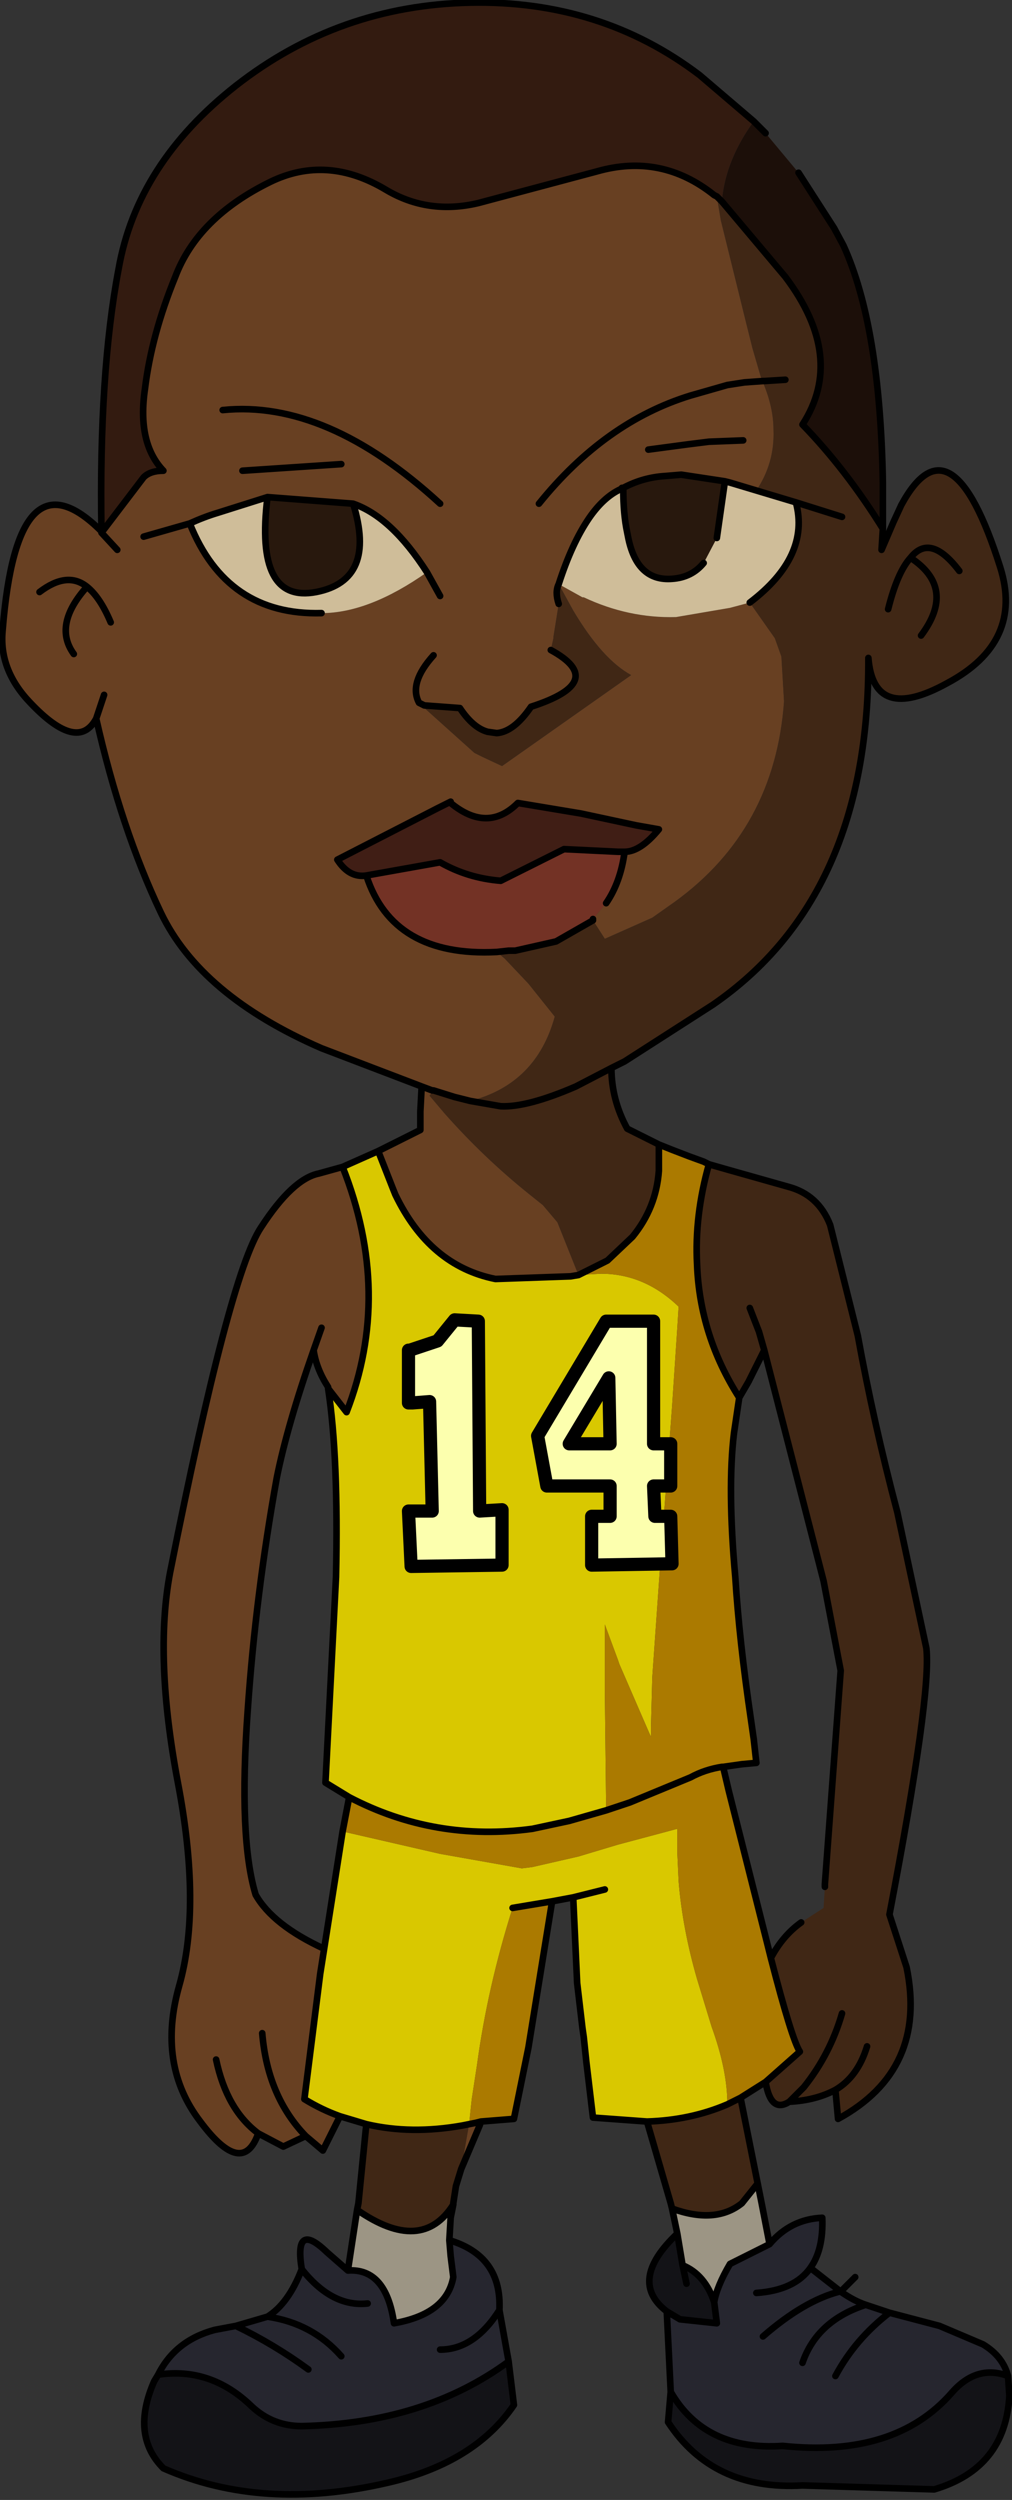
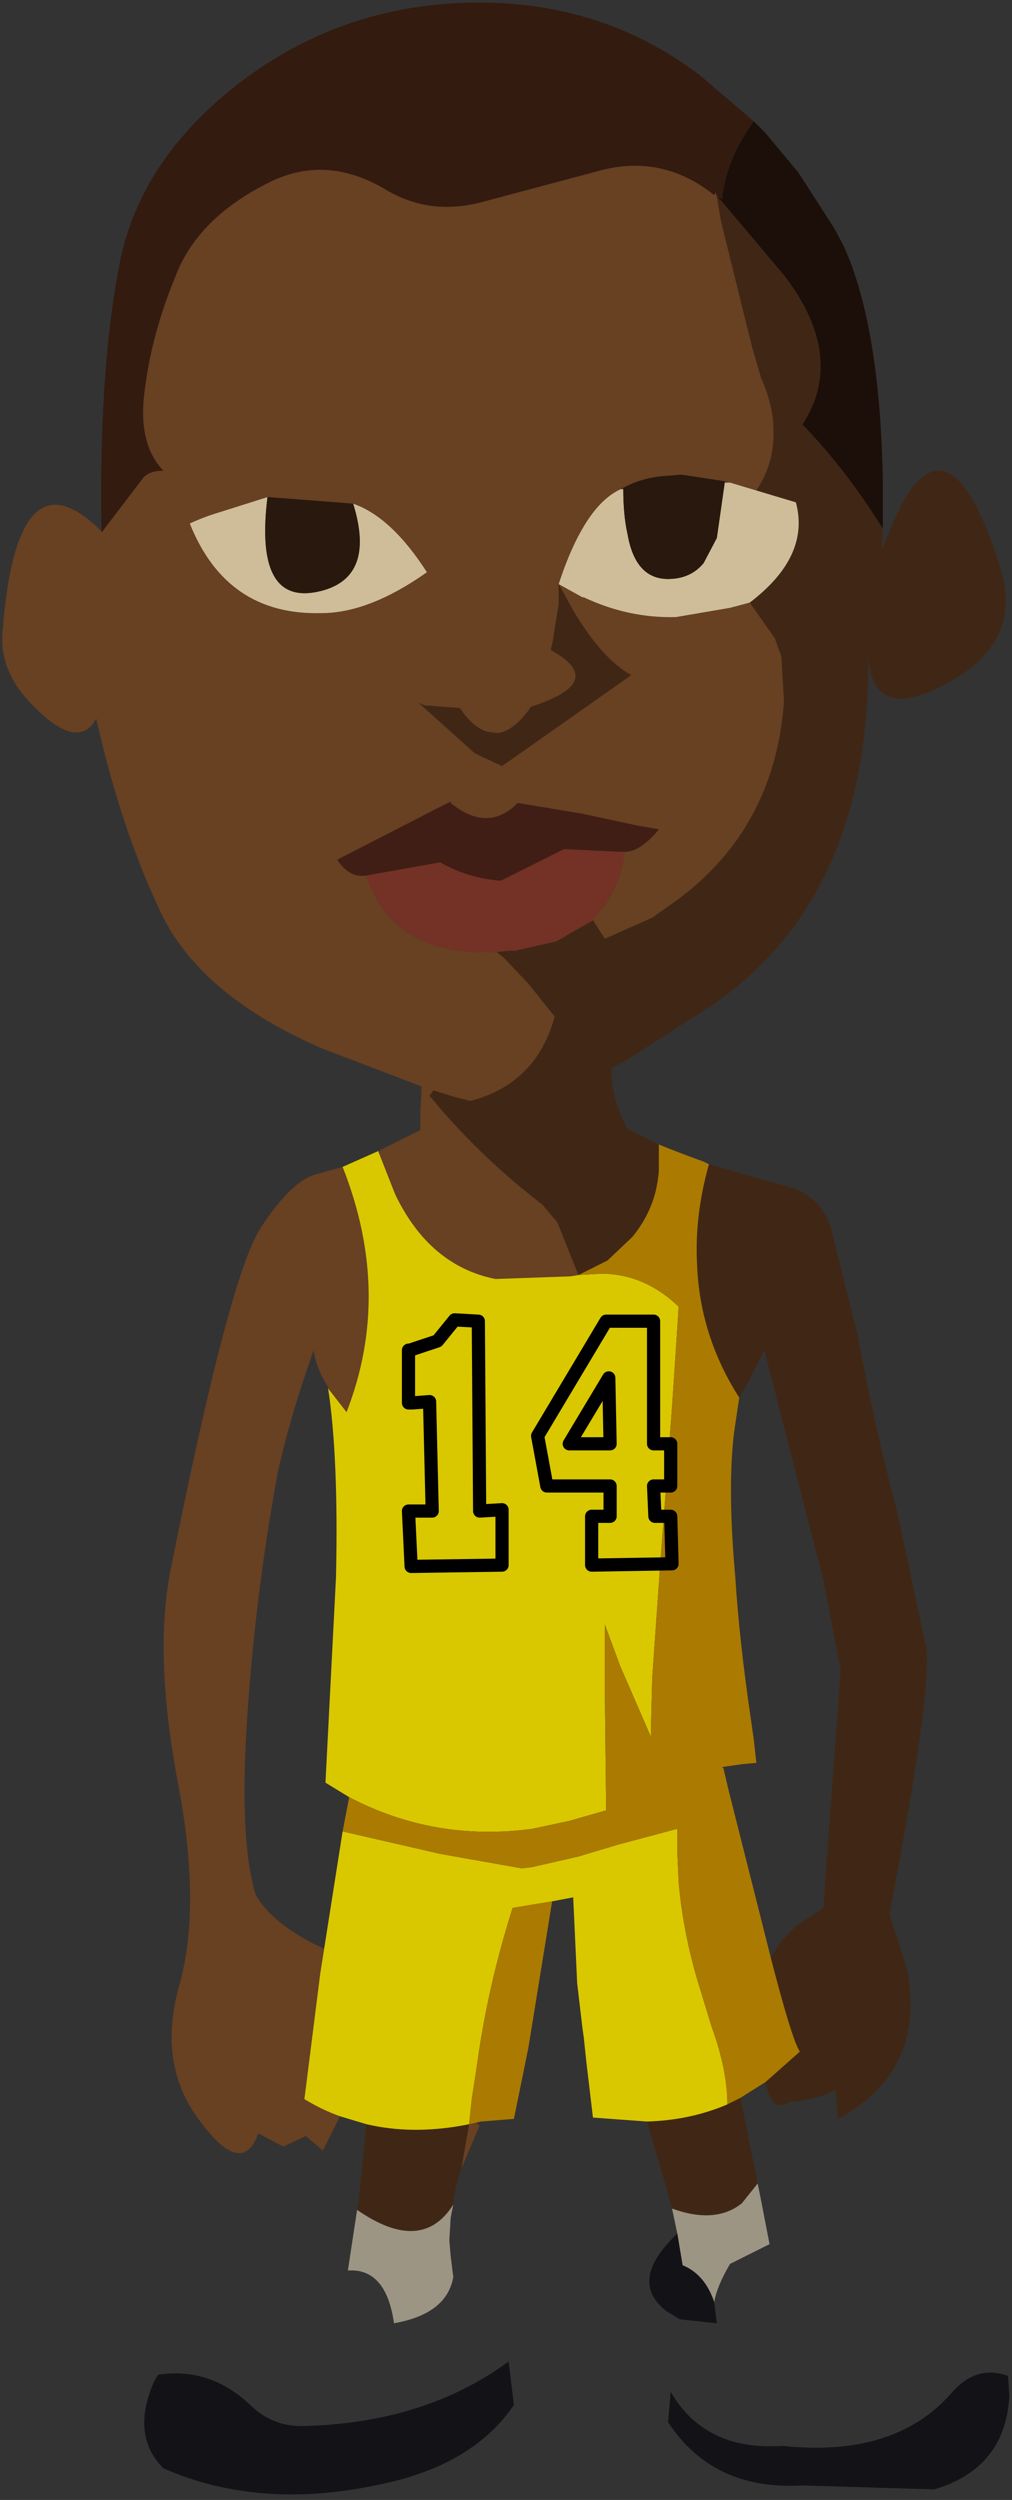
<svg xmlns="http://www.w3.org/2000/svg" height="94.8px" width="38.4px">
  <rect width="100%" height="100%" fill="#333333" stroke="none" />
  <g transform="matrix(1.0, 0.0, 0.0, 1.0, -1.8, 11.6)">
    <path d="M28.9 -4.2 Q26.9 -5.8 24.45 -5.1 L19.95 -3.9 Q18.05 -3.45 16.45 -4.4 14.2 -5.75 12.05 -4.7 9.3 -3.35 8.45 -1.1 7.55 1.1 7.3 3.15 7.0 5.2 8.0 6.25 7.5 6.25 7.25 6.5 L5.65 8.6 5.65 8.55 Q5.55 2.55 6.3 -1.4 7.0 -5.4 10.75 -8.35 14.65 -11.4 19.65 -11.5 24.6 -11.6 28.35 -8.75 L30.4 -7.0 Q29.35 -5.55 29.2 -4.05 L29.05 -4.1 28.95 -4.3 28.9 -4.2" fill="#331b10" fill-rule="evenodd" stroke="none" />
    <path d="M5.65 8.6 L7.25 6.5 Q7.5 6.25 8.0 6.25 7.0 5.2 7.3 3.15 7.55 1.1 8.45 -1.1 9.3 -3.35 12.05 -4.7 14.2 -5.75 16.45 -4.4 18.05 -3.45 19.95 -3.9 L24.45 -5.1 Q26.9 -5.8 28.9 -4.2 L28.95 -4.3 29.0 -4.15 28.9 -4.2 29.0 -4.15 29.15 -3.25 30.15 0.8 30.35 1.6 30.7 2.8 30.75 2.85 30.75 2.9 Q31.15 3.85 31.15 4.7 31.2 5.95 30.5 7.0 L30.0 6.85 29.5 6.7 29.3 6.65 27.65 6.4 27.05 6.45 Q26.2 6.5 25.45 6.9 L25.4 6.9 25.35 6.95 Q24.7 7.25 24.15 8.05 23.5 9.0 23.0 10.55 22.85 10.85 23.0 11.3 22.85 10.85 23.0 10.55 L23.9 11.05 23.95 11.05 Q25.65 11.85 27.45 11.8 L29.5 11.45 30.25 11.25 31.2 12.6 31.45 13.3 31.55 15.0 Q31.2 19.85 27.4 22.6 L26.55 23.2 24.75 24.0 24.3 23.3 24.3 23.25 24.8 22.65 Q25.35 21.85 25.5 20.7 26.1 20.7 26.8 19.85 L25.95 19.7 23.85 19.25 21.45 18.85 Q20.3 20.0 18.9 18.85 L18.9 18.8 18.4 19.05 14.6 21.0 Q15.05 21.7 15.7 21.6 16.7 24.7 20.65 24.5 L20.95 24.75 21.85 25.7 22.85 26.95 Q22.15 29.5 19.65 30.15 L19.05 30.0 18.25 29.75 18.1 29.95 18.65 30.6 Q20.15 32.3 21.9 33.7 L22.4 34.1 22.95 34.75 23.75 36.75 23.45 36.8 20.6 36.9 Q18.1 36.4 16.8 33.7 L16.7 33.45 16.15 32.05 17.55 31.35 17.75 31.25 17.75 30.85 17.75 30.55 17.8 29.6 14.0 28.15 Q9.4 26.15 7.9 23.0 6.4 19.85 5.45 15.65 4.75 16.95 2.95 15.05 1.75 13.8 1.9 12.3 2.45 5.35 5.65 8.55 L5.65 8.6 6.25 9.25 5.65 8.6 M22.25 7.5 Q24.75 4.4 28.0 3.4 L29.4 3.0 30.05 2.9 30.75 2.85 30.05 2.9 29.4 3.0 28.0 3.4 Q24.75 4.4 22.25 7.5 M30.0 5.1 L28.7 5.15 27.9 5.25 26.4 5.45 27.9 5.25 28.7 5.15 30.0 5.1 M17.7 15.05 L17.85 15.2 19.8 16.95 20.1 17.1 20.85 17.45 25.75 14.0 Q24.65 13.4 23.55 11.55 L23.0 10.55 23.0 11.3 22.8 12.55 22.8 12.6 22.7 13.05 Q24.9 14.25 21.95 15.2 21.3 16.15 20.65 16.2 L20.3 16.15 Q19.75 16.0 19.25 15.25 L17.9 15.15 17.7 15.05 Q17.3 14.3 18.25 13.25 17.3 14.3 17.7 15.05 M10.25 3.95 Q14.2 3.55 18.5 7.5 14.2 3.55 10.25 3.95 M14.75 6.0 L11.0 6.25 14.75 6.0 M18.0 10.1 Q16.65 8.0 15.2 7.5 L11.95 7.25 10.05 7.85 Q9.55 8.0 9.0 8.25 10.4 11.75 14.0 11.65 15.8 11.65 18.0 10.1 L18.5 11.0 18.0 10.1 M3.3 10.85 Q4.35 10.05 5.1 10.65 5.6 11.05 6.0 12.0 5.6 11.05 5.1 10.65 3.8 12.1 4.6 13.2 3.8 12.1 5.1 10.65 4.35 10.05 3.3 10.85 M7.25 8.75 L9.0 8.25 7.25 8.75 M5.75 14.75 L5.45 15.65 5.75 14.75 M17.8 29.6 L18.2 29.75 18.25 29.75 18.2 29.75 17.8 29.6 M11.6 69.3 Q11.0 71.0 9.4 68.85 7.75 66.7 8.6 63.7 9.45 60.7 8.55 56.0 7.65 51.25 8.25 48.05 10.5 36.75 11.7 34.95 12.9 33.1 13.9 32.9 L14.8 32.65 Q16.7 37.45 14.95 41.95 L14.25 41.05 14.25 41.0 Q13.8 40.3 13.7 39.6 12.7 42.45 12.3 44.45 11.5 48.9 11.2 53.25 10.85 58.1 11.5 60.25 12.15 61.4 14.1 62.3 L13.95 63.25 13.35 68.0 Q14.0 68.4 14.7 68.65 L14.05 69.95 13.4 69.4 12.55 69.8 11.6 69.3 Q10.4 68.4 10.0 66.5 10.4 68.4 11.6 69.3 M14.0 38.75 L13.7 39.6 14.0 38.75 M19.6 68.95 L19.85 68.9 20.0 69.0 19.3 70.65 19.6 68.95 M11.75 65.5 Q11.95 67.9 13.4 69.4 11.95 67.9 11.75 65.5" fill="#684022" fill-rule="evenodd" stroke="none" />
    <path d="M35.3 8.45 L35.25 9.25 35.7 8.2 36.0 7.55 Q37.9 4.05 39.75 9.9 40.65 12.75 37.75 14.3 34.95 15.85 34.75 13.35 34.8 22.4 28.85 26.5 L25.5 28.65 25.1 28.85 25.0 28.9 Q25.0 30.1 25.6 31.2 L26.8 31.8 26.8 32.8 Q26.7 34.2 25.8 35.3 L24.85 36.2 23.75 36.75 22.95 34.75 22.4 34.1 21.9 33.7 Q20.15 32.3 18.65 30.6 L18.1 29.95 18.25 29.75 19.05 30.0 19.65 30.15 Q22.15 29.5 22.85 26.95 L21.85 25.7 20.95 24.75 20.65 24.5 21.1 24.45 21.35 24.45 22.9 24.1 24.3 23.3 24.75 24.0 26.55 23.2 27.4 22.6 Q31.2 19.85 31.55 15.0 L31.45 13.3 31.2 12.6 30.25 11.25 Q32.55 9.5 32.0 7.45 L30.5 7.0 Q31.2 5.95 31.15 4.7 31.15 3.85 30.75 2.9 L30.75 2.85 30.7 2.8 30.35 1.6 30.15 0.8 29.15 -3.25 29.0 -4.15 29.05 -4.1 29.0 -4.15 28.95 -4.3 29.05 -4.1 29.2 -3.95 31.6 -1.1 Q33.9 1.95 32.25 4.5 33.9 6.2 35.3 8.45 M28.7 32.55 L29.4 32.75 31.7 33.4 Q32.85 33.7 33.3 34.85 L34.35 39.05 Q34.95 42.35 35.85 45.75 L36.95 50.9 Q37.15 52.65 35.55 61.0 L36.2 63.0 Q37.0 66.9 33.6 68.75 L33.5 67.65 Q32.75 68.05 31.75 68.1 31.05 68.55 30.85 67.35 L32.15 66.2 Q31.85 65.75 31.05 62.65 31.5 61.8 32.2 61.3 L33.05 60.75 33.1 59.95 33.1 59.85 33.7 51.75 33.05 48.35 30.8 39.6 30.2 40.8 29.85 41.4 Q28.35 39.05 28.25 36.35 28.15 34.5 28.7 32.55 M29.9 67.95 L30.55 71.2 29.95 71.95 Q28.95 72.75 27.3 72.15 L27.25 71.95 26.35 68.85 Q28.0 68.8 29.4 68.2 L29.9 67.95 M31.6 2.8 L30.8 2.85 30.75 2.85 30.8 2.85 31.6 2.8 M33.75 8.0 L32.0 7.45 33.75 8.0 M38.2 10.05 Q37.1 8.6 36.35 9.55 35.85 10.1 35.5 11.5 35.85 10.1 36.35 9.55 37.1 8.6 38.2 10.05 M25.0 28.9 L23.65 29.6 Q21.8 30.4 20.8 30.35 L19.65 30.15 20.8 30.35 Q21.8 30.4 23.65 29.6 L25.0 28.9 M22.7 13.05 L22.8 12.6 22.8 12.55 23.0 11.3 23.0 10.55 23.55 11.55 Q24.65 13.4 25.75 14.0 L20.85 17.45 20.1 17.1 19.8 16.95 17.85 15.2 17.7 15.05 17.9 15.15 19.25 15.25 Q19.75 16.0 20.3 16.15 L20.65 16.2 Q21.3 16.15 21.95 15.2 24.9 14.25 22.7 13.05 M36.35 9.55 Q38.1 10.7 36.75 12.5 38.1 10.7 36.35 9.55 M30.25 38.0 L30.6 38.9 30.8 39.6 30.6 38.9 30.25 38.0 M33.75 64.75 Q33.3 66.3 32.3 67.55 L31.75 68.1 32.3 67.55 Q33.3 66.3 33.75 64.75 M34.7 66.0 Q34.35 67.15 33.5 67.65 34.35 67.15 34.7 66.0 M15.7 68.95 Q17.4 69.35 19.35 69.0 L19.6 68.95 19.3 70.65 19.1 71.3 19.0 71.95 19.0 72.0 Q17.8 73.9 15.35 72.2 L15.4 71.95 15.7 68.95" fill="#402715" fill-rule="evenodd" stroke="none" />
    <path d="M30.4 -7.0 L30.75 -6.65 30.85 -6.55 32.1 -5.05 33.45 -2.95 33.8 -2.3 Q35.2 0.75 35.3 6.7 L35.3 7.3 35.3 8.45 Q33.9 6.2 32.25 4.5 33.9 1.95 31.6 -1.1 L29.2 -3.95 29.05 -4.1 29.2 -4.05 Q29.35 -5.55 30.4 -7.0" fill="#1c0f09" fill-rule="evenodd" stroke="none" />
    <path d="M30.5 7.0 L32.0 7.45 Q32.55 9.5 30.25 11.25 L29.5 11.45 27.45 11.8 Q25.65 11.85 23.95 11.05 L23.9 11.05 23.0 10.55 Q23.5 9.0 24.15 8.05 24.7 7.25 25.35 6.95 L25.45 6.95 Q25.45 7.9 25.6 8.6 L25.65 8.85 Q26.0 10.45 27.3 10.35 28.05 10.3 28.5 9.75 L29.0 8.8 29.3 6.7 29.5 6.7 30.0 6.85 30.5 7.0 M15.2 7.5 Q16.65 8.0 18.0 10.1 15.8 11.65 14.0 11.65 10.4 11.75 9.0 8.25 9.55 8.0 10.05 7.85 L11.95 7.25 Q11.45 11.3 13.8 10.85 16.1 10.4 15.2 7.5" fill="#cfbd99" fill-rule="evenodd" stroke="none" />
    <path d="M25.45 6.9 Q26.2 6.5 27.05 6.45 L27.65 6.4 29.3 6.65 29.3 6.7 29.0 8.8 28.5 9.75 Q28.05 10.3 27.3 10.35 26.0 10.45 25.65 8.85 L25.6 8.6 Q25.45 7.9 25.45 6.95 L25.45 6.9 M15.2 7.5 Q16.1 10.4 13.8 10.85 11.45 11.3 11.95 7.25 L15.2 7.5" fill="#28180d" fill-rule="evenodd" stroke="none" />
-     <path d="M25.5 20.7 L25.25 20.7 23.2 20.6 20.8 21.8 Q19.55 21.7 18.5 21.1 L15.7 21.6 Q15.05 21.7 14.6 21.0 L18.4 19.05 18.9 18.8 18.9 18.85 Q20.3 20.0 21.45 18.85 L23.85 19.25 25.95 19.7 26.8 19.85 Q26.1 20.7 25.5 20.7" fill="#401e15" fill-rule="evenodd" stroke="none" />
+     <path d="M25.5 20.7 L25.25 20.7 23.2 20.6 20.8 21.8 L15.7 21.6 Q15.05 21.7 14.6 21.0 L18.4 19.05 18.9 18.8 18.9 18.85 Q20.3 20.0 21.45 18.85 L23.85 19.25 25.95 19.7 26.8 19.85 Q26.1 20.7 25.5 20.7" fill="#401e15" fill-rule="evenodd" stroke="none" />
    <path d="M24.3 23.3 L22.9 24.1 21.35 24.45 21.1 24.45 20.65 24.5 Q16.7 24.7 15.7 21.6 L18.5 21.1 Q19.55 21.7 20.8 21.8 L23.2 20.6 25.25 20.7 25.5 20.7 Q25.35 21.85 24.8 22.65 L24.3 23.25 24.3 23.3" fill="#733225" fill-rule="evenodd" stroke="none" />
    <path d="M16.15 32.05 L16.7 33.45 16.8 33.7 Q18.1 36.4 20.6 36.9 L23.45 36.8 23.75 36.75 24.6 36.7 Q26.25 36.7 27.55 37.95 L27.5 38.75 27.3 41.75 26.85 47.75 26.55 52.0 26.5 53.9 26.5 54.25 26.45 54.15 25.3 51.5 25.25 51.35 24.75 50.0 24.75 52.55 24.8 57.05 23.4 57.45 22.7 57.6 22.0 57.75 Q18.3 58.25 15.05 56.55 L14.15 56.0 14.55 48.2 Q14.65 43.65 14.25 41.05 L14.95 41.95 Q16.7 37.45 14.8 32.65 L15.25 32.45 16.15 32.05 M14.1 62.3 L14.8 57.85 18.5 58.7 21.6 59.25 22.0 59.2 23.75 58.8 25.25 58.35 27.5 57.75 27.5 58.65 27.55 59.75 Q27.7 61.55 28.25 63.45 L28.8 65.25 Q29.4 66.9 29.4 68.2 28.0 68.8 26.35 68.85 L24.3 68.7 24.05 66.6 23.95 65.65 23.9 65.3 23.7 63.6 23.55 60.35 22.75 60.5 21.25 60.75 Q20.3 63.75 19.9 66.7 L19.7 68.0 19.6 68.95 19.35 69.0 Q17.4 69.35 15.7 68.95 L14.7 68.65 Q14.0 68.4 13.35 68.0 L13.95 63.25 14.1 62.3 M24.75 60.05 L23.55 60.35 24.75 60.05" fill="#d9c800" fill-rule="evenodd" stroke="none" />
    <path d="M26.8 31.8 L27.3 32.0 27.95 32.25 28.5 32.45 28.7 32.55 Q28.15 34.5 28.25 36.35 28.35 39.05 29.85 41.4 L29.65 42.75 Q29.4 44.85 29.7 48.2 29.85 50.6 30.3 53.65 L30.4 54.35 30.5 55.25 29.95 55.3 29.25 55.4 29.2 55.4 Q28.55 55.5 28.0 55.8 L25.7 56.75 24.8 57.05 25.7 56.75 28.0 55.8 Q28.55 55.5 29.2 55.4 L29.25 55.45 29.45 56.3 30.9 62.05 31.05 62.65 Q31.85 65.75 32.15 66.2 L30.85 67.35 29.9 67.95 29.4 68.2 Q29.4 66.9 28.8 65.25 L28.25 63.45 Q27.7 61.55 27.55 59.75 L27.5 58.65 27.5 57.75 25.25 58.35 23.75 58.8 22.0 59.2 21.6 59.25 18.5 58.7 14.8 57.85 15.05 56.55 Q18.3 58.25 22.0 57.75 L22.7 57.6 23.4 57.45 24.8 57.05 24.75 52.55 24.75 50.0 25.25 51.35 25.3 51.5 26.45 54.15 26.5 54.25 26.5 53.9 26.55 52.0 26.85 47.75 27.3 41.75 27.5 38.75 27.55 37.95 Q26.25 36.7 24.6 36.7 L23.75 36.75 24.85 36.2 25.8 35.3 Q26.7 34.2 26.8 32.8 L26.8 31.8 M21.25 60.75 L22.75 60.5 21.85 66.05 21.3 68.75 20.05 68.85 19.85 68.9 19.6 68.95 19.7 68.0 19.9 66.7 Q20.3 63.75 21.25 60.75" fill="#ab7a00" fill-rule="evenodd" stroke="none" />
    <path d="M30.55 71.2 L30.7 71.95 31.0 73.5 29.5 74.25 Q29.0 75.1 28.9 75.7 28.55 74.65 27.7 74.3 L27.5 73.1 27.3 72.15 Q28.95 72.75 29.95 71.95 L30.55 71.2 M15.35 72.2 Q17.8 73.9 19.0 72.0 L18.9 72.5 18.85 73.35 18.9 73.95 19.0 74.75 Q18.75 76.15 16.75 76.5 16.45 74.4 15.0 74.5 L15.35 72.2" fill="#9c9584" fill-rule="evenodd" stroke="none" />
-     <path d="M31.0 73.5 Q31.8 72.55 33.0 72.5 33.05 73.7 32.55 74.4 L33.7 75.3 33.65 75.3 Q32.3 75.65 30.75 77.0 32.3 75.65 33.65 75.3 L33.7 75.3 Q34.2 75.65 34.65 75.8 32.8 76.4 32.25 78.0 32.8 76.4 34.65 75.8 L34.8 75.85 35.55 76.1 37.45 76.6 39.1 77.3 Q39.85 77.75 40.05 78.5 38.85 78.05 37.9 79.15 35.75 81.6 31.5 81.15 28.55 81.35 27.25 79.1 L27.1 76.05 27.6 76.35 29.0 76.5 28.9 75.7 Q29.0 75.1 29.5 74.25 L31.0 73.5 M15.0 74.5 Q16.45 74.4 16.75 76.5 18.75 76.15 19.0 74.75 L18.9 73.95 18.85 73.35 Q20.85 73.95 20.75 76.0 L21.1 77.95 Q17.9 80.3 13.25 80.4 12.15 80.4 11.35 79.65 9.8 78.15 7.8 78.45 8.45 77.15 9.95 76.75 L10.75 76.6 11.95 76.25 Q12.75 75.75 13.25 74.45 12.95 72.6 14.2 73.8 L15.0 74.5 M15.75 75.75 Q14.4 75.9 13.25 74.45 14.4 75.9 15.75 75.75 M14.75 77.75 Q13.65 76.5 11.95 76.25 13.65 76.5 14.75 77.75 M13.5 78.25 Q12.2 77.3 10.75 76.6 12.2 77.3 13.5 78.25 M18.5 77.5 Q19.8 77.5 20.75 76.0 19.8 77.5 18.5 77.5 M33.5 78.5 Q34.25 77.1 35.55 76.1 34.25 77.1 33.5 78.5 M30.5 75.35 Q31.95 75.25 32.55 74.4 31.95 75.25 30.5 75.35" fill="#26262f" fill-rule="evenodd" stroke="none" />
    <path d="M7.8 78.45 Q9.8 78.15 11.35 79.65 12.15 80.4 13.25 80.4 17.9 80.3 21.1 77.95 L21.3 79.6 Q19.8 81.8 16.5 82.55 11.75 83.65 8.0 82.0 6.75 80.75 7.65 78.7 L7.8 78.45 M40.05 78.5 L40.1 79.25 Q39.95 82.0 37.25 82.8 L32.25 82.65 Q28.85 82.85 27.15 80.25 L27.25 79.1 Q28.55 81.35 31.5 81.15 35.75 81.6 37.9 79.15 38.85 78.05 40.05 78.5 M27.1 76.05 Q25.6 74.9 27.5 73.1 L27.7 74.3 Q28.55 74.65 28.9 75.7 L29.0 76.5 27.6 76.35 27.1 76.05 M27.85 75.0 L27.7 74.3 27.85 75.0" fill="#131317" fill-rule="evenodd" stroke="none" />
-     <path d="M28.9 -4.2 Q26.9 -5.8 24.45 -5.1 L19.95 -3.9 Q18.05 -3.45 16.45 -4.4 14.2 -5.75 12.05 -4.7 9.3 -3.35 8.45 -1.1 7.55 1.1 7.3 3.15 7.0 5.2 8.0 6.25 7.5 6.25 7.25 6.5 L5.65 8.6 6.25 9.25 M5.65 8.55 Q5.55 2.55 6.3 -1.4 7.0 -5.4 10.75 -8.35 14.65 -11.4 19.65 -11.5 24.6 -11.6 28.35 -8.75 L30.4 -7.0 30.75 -6.65 30.85 -6.55 M32.1 -5.05 L33.45 -2.95 33.8 -2.3 Q35.2 0.75 35.3 6.7 L35.3 7.3 35.3 8.45 35.25 9.25 35.7 8.2 36.0 7.55 Q37.9 4.05 39.75 9.9 40.65 12.75 37.75 14.3 34.95 15.85 34.75 13.35 34.8 22.4 28.85 26.5 L25.5 28.65 25.1 28.85 25.0 28.9 Q25.0 30.1 25.6 31.2 L26.8 31.8 27.3 32.0 27.95 32.25 28.5 32.45 28.7 32.55 29.4 32.75 31.7 33.4 Q32.85 33.7 33.3 34.85 L34.35 39.05 Q34.95 42.35 35.85 45.75 L36.95 50.9 Q37.15 52.65 35.55 61.0 L36.2 63.0 Q37.0 66.9 33.6 68.75 L33.5 67.65 Q32.75 68.05 31.75 68.1 31.05 68.55 30.85 67.35 L29.9 67.95 30.55 71.2 30.7 71.95 31.0 73.5 Q31.8 72.55 33.0 72.5 33.05 73.7 32.55 74.4 L33.7 75.3 34.25 74.75 M35.3 8.45 Q33.9 6.2 32.25 4.5 33.9 1.95 31.6 -1.1 L29.2 -3.95 29.05 -4.1 29.0 -4.15 28.9 -4.2 M30.75 2.85 L30.8 2.85 31.6 2.8 M30.75 2.85 L30.05 2.9 29.4 3.0 28.0 3.4 Q24.75 4.4 22.25 7.5 M32.0 7.45 L33.75 8.0 M30.5 7.0 L32.0 7.45 Q32.55 9.5 30.25 11.25 M24.3 23.3 L22.9 24.1 21.35 24.45 21.1 24.45 20.65 24.5 Q16.7 24.7 15.7 21.6 L18.5 21.1 Q19.55 21.7 20.8 21.8 L23.2 20.6 25.25 20.7 25.5 20.7 Q26.1 20.7 26.8 19.85 L25.95 19.7 23.85 19.25 21.45 18.85 Q20.3 20.0 18.9 18.85 L18.9 18.8 18.4 19.05 14.6 21.0 Q15.05 21.7 15.7 21.6 M19.65 30.15 L20.8 30.35 Q21.8 30.4 23.65 29.6 L25.0 28.9 M35.5 11.5 Q35.85 10.1 36.35 9.55 37.1 8.6 38.2 10.05 M26.4 5.45 L27.9 5.25 28.7 5.15 30.0 5.1 M23.0 10.55 Q23.5 9.0 24.15 8.05 24.7 7.25 25.35 6.95 L25.4 6.9 25.45 6.9 Q26.2 6.5 27.05 6.45 L27.65 6.4 29.3 6.65 29.5 6.7 30.0 6.85 30.5 7.0 M23.0 11.3 Q22.85 10.85 23.0 10.55 M22.7 13.05 Q24.9 14.25 21.95 15.2 21.3 16.15 20.65 16.2 L20.3 16.15 Q19.75 16.0 19.25 15.25 L17.9 15.15 17.7 15.05 Q17.3 14.3 18.25 13.25 M29.3 6.7 L29.3 6.65 M29.0 8.8 L29.3 6.7 M25.45 6.9 L25.45 6.95 Q25.45 7.9 25.6 8.6 L25.65 8.85 Q26.0 10.45 27.3 10.35 28.05 10.3 28.5 9.75 M24.8 22.65 Q25.35 21.85 25.5 20.7 M24.3 23.3 L24.3 23.25 M36.75 12.5 Q38.1 10.7 36.35 9.55 M11.0 6.25 L14.75 6.0 M18.5 7.5 Q14.2 3.55 10.25 3.95 M18.0 10.1 Q16.65 8.0 15.2 7.5 16.1 10.4 13.8 10.85 11.45 11.3 11.95 7.25 L10.05 7.85 Q9.55 8.0 9.0 8.25 10.4 11.75 14.0 11.65 M18.0 10.1 L18.5 11.0 M15.2 7.5 L11.95 7.25 M5.65 8.6 L5.65 8.55 Q2.45 5.35 1.9 12.3 1.75 13.8 2.95 15.05 4.75 16.95 5.45 15.65 L5.75 14.75 M9.0 8.25 L7.25 8.75 M6.0 12.0 Q5.6 11.05 5.1 10.65 3.8 12.1 4.6 13.2 M5.1 10.65 Q4.35 10.05 3.3 10.85 M16.15 32.05 L17.55 31.35 17.75 31.25 17.75 30.85 17.75 30.55 17.8 29.6 14.0 28.15 Q9.4 26.15 7.9 23.0 6.4 19.85 5.45 15.65 M23.75 36.75 L24.85 36.2 25.8 35.3 Q26.7 34.2 26.8 32.8 L26.8 31.8 M18.25 29.75 L18.2 29.75 17.8 29.6 M19.65 30.15 L19.05 30.0 18.25 29.75 M14.8 32.65 L13.9 32.9 Q12.9 33.1 11.7 34.95 10.5 36.75 8.25 48.05 7.65 51.25 8.55 56.0 9.45 60.7 8.6 63.7 7.75 66.7 9.4 68.85 11.0 71.0 11.6 69.3 10.4 68.4 10.0 66.5 M16.15 32.05 L16.7 33.45 16.8 33.7 Q18.1 36.4 20.6 36.9 L23.45 36.8 23.75 36.75 M24.8 57.05 L25.7 56.75 28.0 55.8 Q28.55 55.5 29.2 55.4 L29.25 55.4 29.95 55.3 30.5 55.25 30.4 54.35 30.3 53.65 Q29.85 50.6 29.7 48.2 29.4 44.85 29.65 42.75 L29.85 41.4 Q28.35 39.05 28.25 36.35 28.15 34.5 28.7 32.55 M14.8 32.65 L15.25 32.45 16.15 32.05 M14.25 41.05 L14.95 41.95 Q16.7 37.45 14.8 32.65 M14.25 41.05 L14.25 41.0 Q13.8 40.3 13.7 39.6 12.7 42.45 12.3 44.45 11.5 48.9 11.2 53.25 10.85 58.1 11.5 60.25 12.15 61.4 14.1 62.3 L14.8 57.85 15.05 56.55 14.15 56.0 14.55 48.2 Q14.65 43.65 14.25 41.05 M13.7 39.6 L14.0 38.75 M29.85 41.4 L30.2 40.8 30.8 39.6 30.6 38.9 30.25 38.0 M30.8 39.6 L33.05 48.35 33.7 51.75 33.1 59.85 33.1 59.95 M32.2 61.3 Q31.5 61.8 31.05 62.65 31.85 65.75 32.15 66.2 L30.85 67.35 M31.05 62.65 L30.9 62.05 29.45 56.3 29.25 55.45 29.2 55.4 M24.8 57.05 L23.4 57.45 22.7 57.6 22.0 57.75 Q18.3 58.25 15.05 56.55 M29.4 68.2 L29.9 67.95 M21.25 60.75 L22.75 60.5 23.55 60.35 24.75 60.05 M23.7 63.6 L23.9 65.3 23.95 65.65 24.05 66.6 24.3 68.7 26.35 68.85 Q28.0 68.8 29.4 68.2 M27.5 73.1 L27.3 72.15 27.25 71.95 26.35 68.85 M30.55 71.2 L29.95 71.95 Q28.95 72.75 27.3 72.15 M19.85 68.9 L20.05 68.85 21.3 68.75 21.85 66.05 22.75 60.5 M33.5 67.65 Q34.35 67.15 34.7 66.0 M31.75 68.1 L32.3 67.55 Q33.3 66.3 33.75 64.75 M23.55 60.35 L23.7 63.6 M19.6 68.95 L19.85 68.9 M20.0 69.0 L20.05 68.85 M13.95 63.25 L14.1 62.3 13.95 63.25 13.35 68.0 Q14.0 68.4 14.7 68.65 L15.7 68.95 Q17.4 69.35 19.35 69.0 L19.6 68.95 M19.3 70.65 L20.0 69.0 M13.4 69.4 L14.05 69.95 14.7 68.65 M11.6 69.3 L12.55 69.8 13.4 69.4 Q11.95 67.9 11.75 65.5 M15.7 68.95 L15.4 71.95 15.35 72.2 Q17.8 73.9 19.0 72.0 L19.0 71.95 19.1 71.3 19.3 70.65 M18.85 73.35 L18.9 73.95 19.0 74.75 Q18.75 76.15 16.75 76.5 16.45 74.4 15.0 74.5 L14.2 73.8 Q12.95 72.6 13.25 74.45 14.4 75.9 15.75 75.75 M18.85 73.35 L18.9 72.5 19.0 72.0 M11.95 76.25 Q13.65 76.5 14.75 77.75 M7.8 78.45 Q9.8 78.15 11.35 79.65 12.15 80.4 13.25 80.4 17.9 80.3 21.1 77.95 L20.75 76.0 Q19.8 77.5 18.5 77.5 M10.75 76.6 Q12.2 77.3 13.5 78.25 M13.25 74.45 Q12.75 75.75 11.95 76.25 L10.75 76.6 9.95 76.75 Q8.45 77.15 7.8 78.45 L7.65 78.7 Q6.75 80.75 8.0 82.0 11.75 83.65 16.5 82.55 19.8 81.8 21.3 79.6 L21.1 77.95 M27.25 79.1 L27.15 80.25 Q28.85 82.85 32.25 82.65 L37.25 82.8 Q39.95 82.0 40.1 79.25 L40.05 78.5 Q38.85 78.05 37.9 79.15 35.75 81.6 31.5 81.15 28.55 81.35 27.25 79.1 L27.1 76.05 Q25.6 74.9 27.5 73.1 L27.7 74.3 Q28.55 74.65 28.9 75.7 29.0 75.1 29.5 74.25 L31.0 73.5 M40.05 78.5 Q39.85 77.75 39.1 77.3 L37.45 76.6 35.55 76.1 Q34.25 77.1 33.5 78.5 M33.7 75.3 L33.65 75.3 Q32.3 75.65 30.75 77.0 M34.65 75.8 Q32.8 76.4 32.25 78.0 M34.65 75.8 Q34.2 75.65 33.7 75.3 M35.55 76.1 L34.8 75.85 34.65 75.8 M32.55 74.4 Q31.95 75.25 30.5 75.35 M28.9 75.7 L29.0 76.5 27.6 76.35 27.1 76.05 M27.7 74.3 L27.85 75.0 M20.75 76.0 Q20.85 73.95 18.85 73.35 M15.35 72.2 L15.0 74.5" fill="none" stroke="#000000" stroke-linecap="round" stroke-linejoin="round" stroke-width="0.25" />
-     <path d="M17.35 39.6 L18.4 39.25 19.05 38.45 19.95 38.5 20.0 45.7 20.85 45.65 20.85 47.75 17.4 47.8 17.3 45.7 18.2 45.7 18.1 41.55 17.45 41.6 17.3 41.6 17.3 39.6 17.35 39.6 M24.8 38.5 L26.6 38.5 26.6 43.15 27.25 43.15 27.25 44.75 26.6 44.75 26.65 45.9 27.25 45.9 27.3 47.7 24.25 47.75 24.25 45.9 24.95 45.9 24.95 44.75 22.55 44.75 22.2 42.85 24.8 38.5 M24.9 40.65 L23.4 43.15 24.95 43.15 24.9 40.65" fill="#fcffae" fill-rule="evenodd" stroke="none" />
    <path d="M17.35 39.6 L18.4 39.25 19.05 38.45 19.95 38.5 20.0 45.7 20.85 45.65 20.85 47.75 17.4 47.8 17.3 45.7 18.2 45.7 18.1 41.55 17.45 41.6 17.3 41.6 17.3 39.6 17.35 39.6 M24.8 38.5 L26.6 38.5 26.6 43.15 27.25 43.15 27.25 44.75 26.6 44.75 26.65 45.9 27.25 45.9 27.3 47.7 24.25 47.75 24.25 45.9 24.95 45.9 24.95 44.75 22.55 44.75 22.2 42.85 24.8 38.5 M24.9 40.65 L23.4 43.15 24.95 43.15 24.9 40.65" fill="none" stroke="#000000" stroke-linecap="round" stroke-linejoin="round" stroke-width="0.5" />
  </g>
</svg>